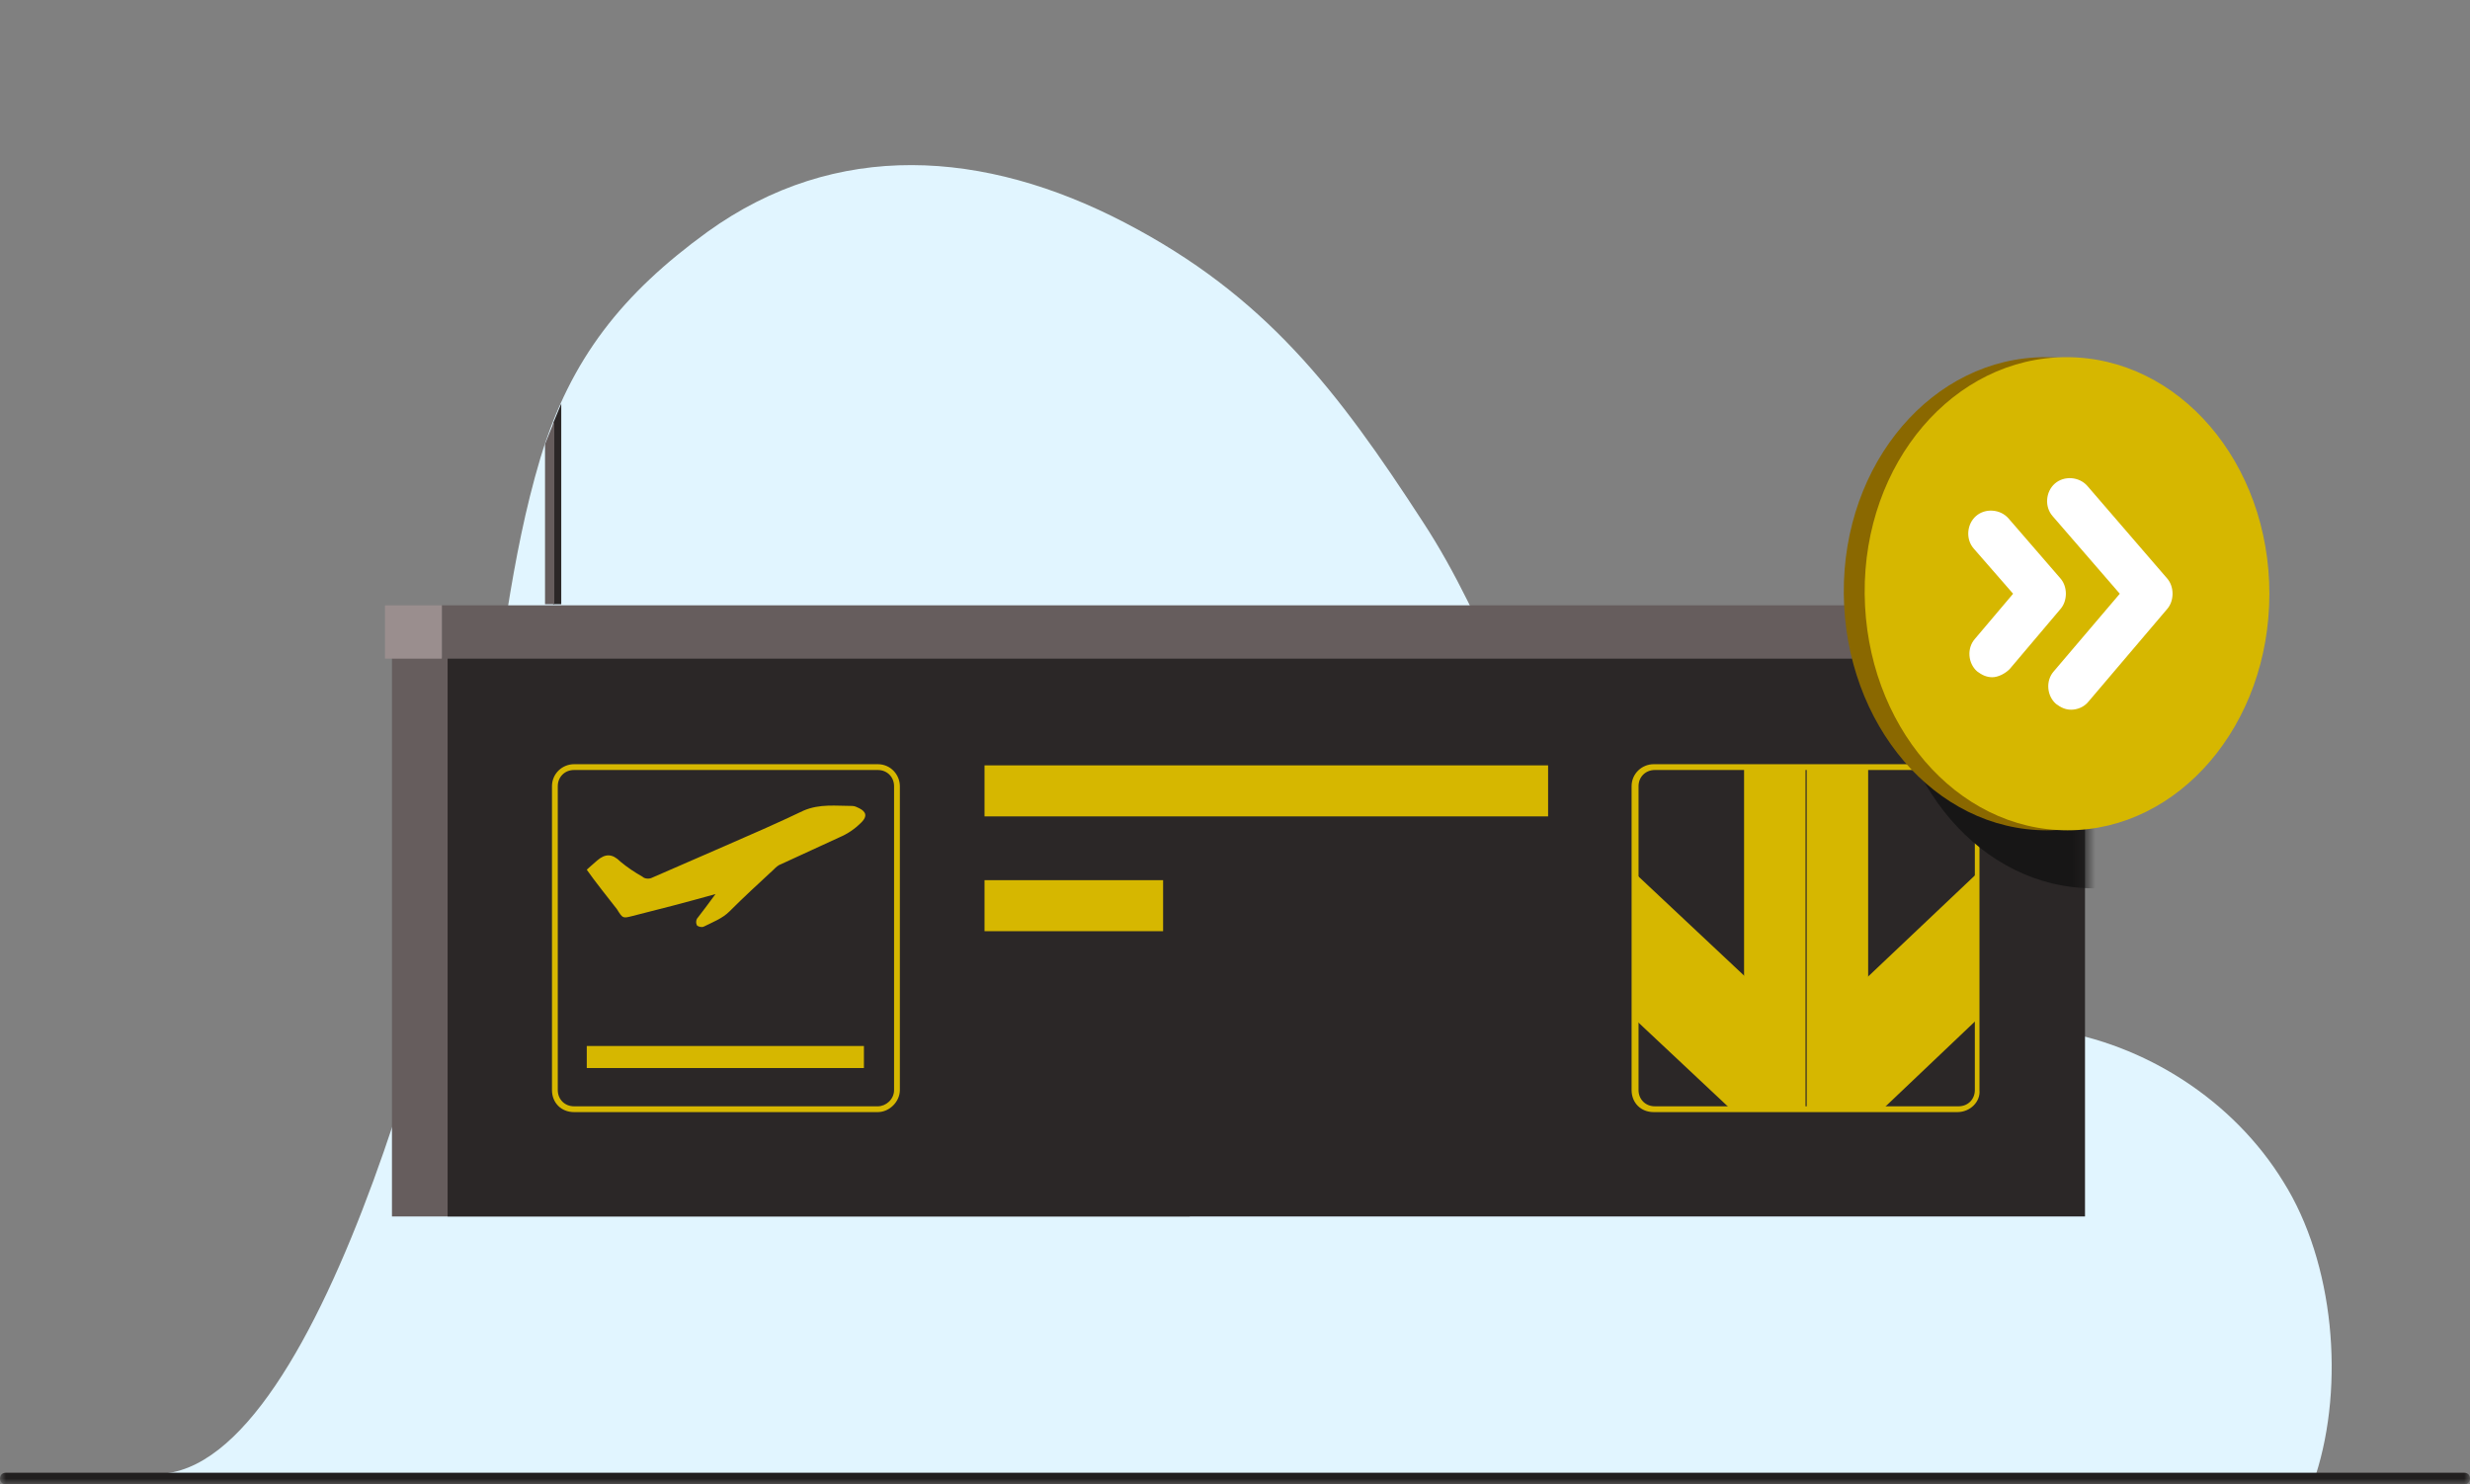
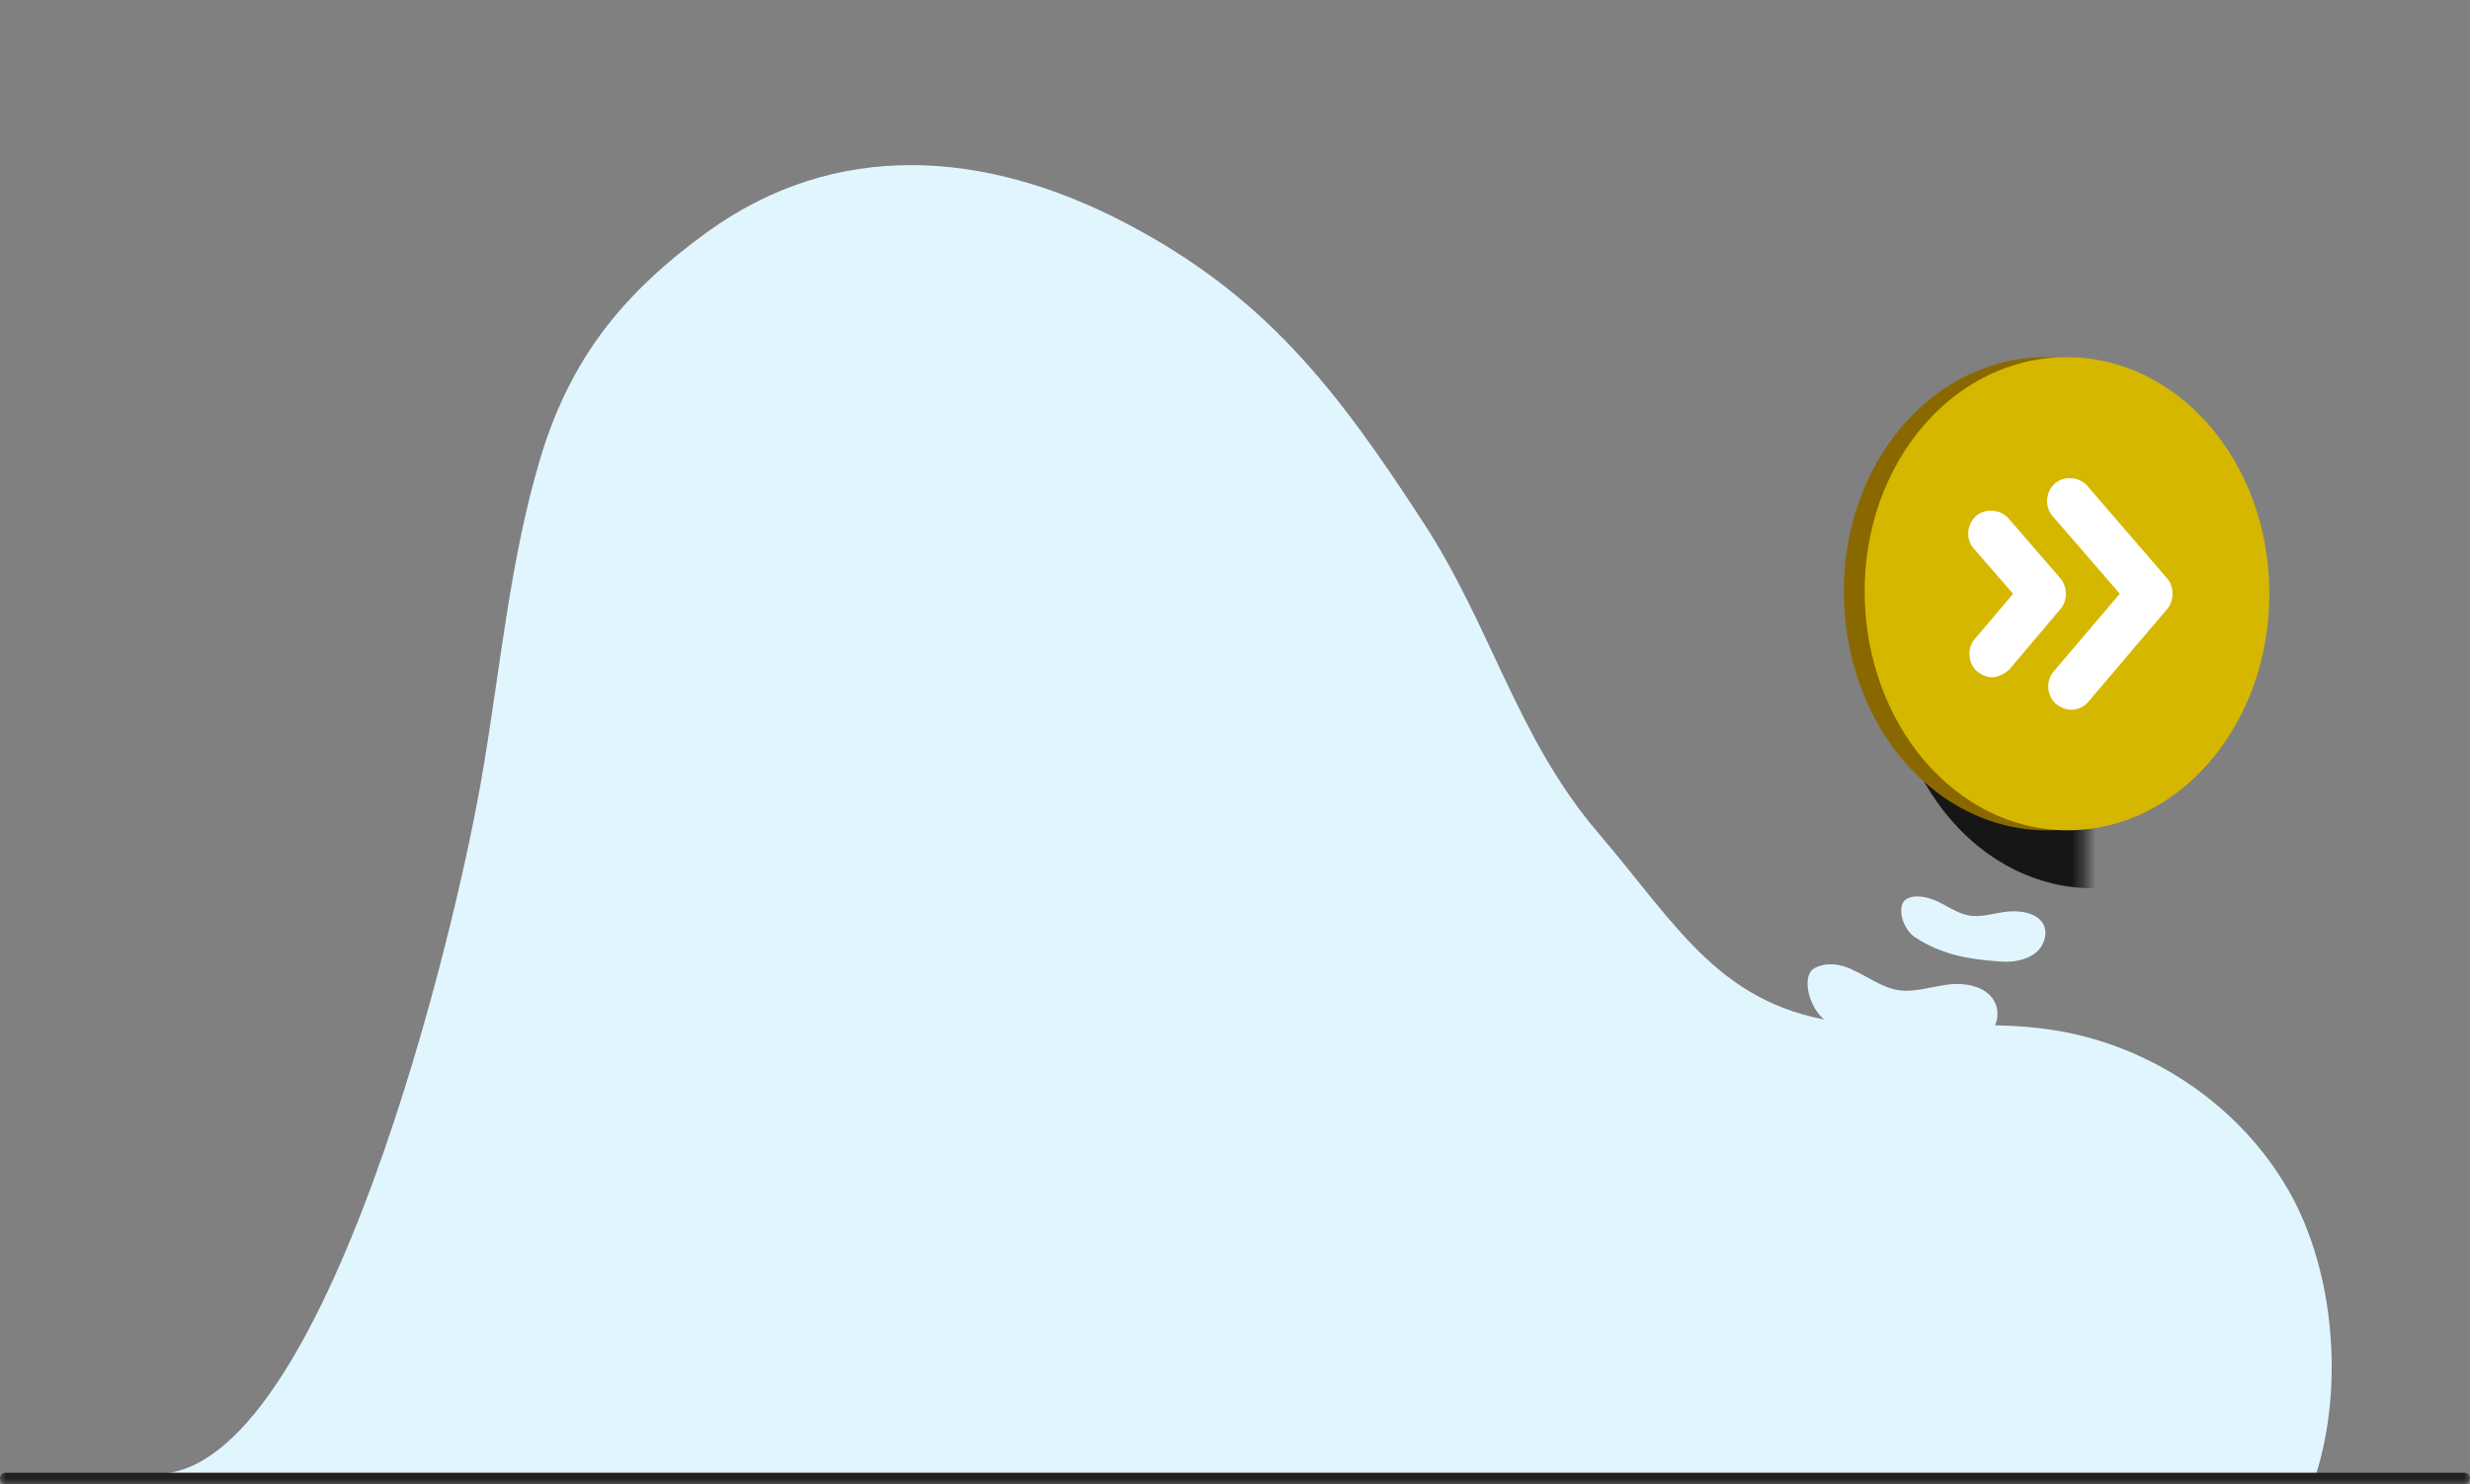
<svg xmlns="http://www.w3.org/2000/svg" xmlns:xlink="http://www.w3.org/1999/xlink" width="213px" height="128px" viewBox="0 0 213 128" version="1.1">
  <rect x="0" y="0" width="213" height="128" fill="#808080" stroke="none" />
  <title>illustration / mini / boarding / board more quicklyboard-more-quickly-navigator-mini</title>
  <defs>
    <rect id="path-1" x="0" y="0" width="213" height="128" />
-     <polygon id="path-3" points="0 128 213 128 213 0 0 0" />
    <polyline id="path-5" points="4.9 0 0 0 0 4.6 0.6 4.6 0.6 52.7 5.4 52.7 69.3 52.7 146.6 52.7 146.6 4.6 146.6 4.5 146.6 0" />
  </defs>
  <g id="illustration-/-mini-/-boarding-/-board-more-quickly" stroke="none" stroke-width="1" fill="none" fill-rule="evenodd">
    <mask id="mask-2" fill="white">
      <use xlink:href="#path-1" />
    </mask>
    <g id="Mask" />
    <g id="Group-41" mask="url(#mask-2)">
      <g id="Group-26">
        <path d="M157.4,88 C160.4,90 163.3,90.5 166.9,90.7 C168.2,90.8 169.6,90.7 170.7,90 C171.8,89.3 172.6,87.9 172.1,86.6 C171.5,85.1 169.6,84.7 168,84.9 C166.4,85.1 164.8,85.7 163.3,85.3 C162.1,85 161,84.2 159.9,83.7 C158.8,83.1 157.3,82.9 156.3,83.6 C155.4,84.4 156,86.9 157.4,88" id="Fill-1" fill="#E1F5FF" />
        <path d="M13.6,127.1 C28,126.9 39.4,80.3 41.7,66.1 C43.2,57.2 44,48.2 46.6,39.5 C49.2,30.9 53.7,25.3 61,20 C72.1,12 84.9,12.9 97,19.2 C109.1,25.5 115.3,33.6 122.7,45 C128.6,54 130.8,63.6 137.8,71.8 C144.8,80 148.4,86.9 159.1,88.2 C165,88.9 171,87.9 176.9,88.8 C185,90 192.6,94.9 196.9,101.9 C201.3,108.9 202.2,119.4 199.7,127.2" id="Fill-3" fill="#E1F5FF" />
        <path d="M165.1,80.8 C167.4,82.3 169.6,82.7 172.3,82.9 C173.3,83 174.3,82.9 175.2,82.4 C176.1,81.9 176.6,80.8 176.3,79.9 C175.9,78.8 174.4,78.5 173.2,78.6 C172,78.7 170.8,79.2 169.6,78.9 C168.7,78.7 167.9,78.1 167,77.7 C166.1,77.3 165,77.1 164.3,77.6 C163.6,78.2 164,80 165.1,80.8" id="Fill-5" fill="#E1F5FF" />
        <mask id="mask-4" fill="white">
          <use xlink:href="#path-3" />
        </mask>
        <g id="Clip-8" />
        <polygon id="Fill-7" fill="#665D5D" mask="url(#mask-4)" points="33.8 104.9 102.6 104.9 102.6 56.7 33.8 56.7" />
        <polygon id="Fill-9" fill="#2B2727" mask="url(#mask-4)" points="38.6 104.9 179.8 104.9 179.8 56.7 38.6 56.7" />
-         <polygon id="Fill-10" fill="#D6B700" mask="url(#mask-4)" points="84.9 70.4 133.5 70.4 133.5 66 84.9 66" />
        <polygon id="Fill-11" fill="#D6B700" mask="url(#mask-4)" points="84.9 80.3 100.3 80.3 100.3 75.9 84.9 75.9" />
        <polygon id="Fill-12" fill="#665D5D" mask="url(#mask-4)" points="38.1 56.8 179.8 56.8 179.8 52.2 38.1 52.2" />
        <polygon id="Fill-13" fill="#9A8E8E" mask="url(#mask-4)" points="33.2 56.8 38.1 56.8 38.1 52.2 33.2 52.2" />
-         <path d="M142.7,66.4 C141.9,66.4 141.3,67 141.3,67.8 L141.3,94 C141.3,94.8 141.9,95.4 142.7,95.4 L168.9,95.4 C169.7,95.4 170.3,94.8 170.3,94 L170.3,67.8 C170.3,67 169.7,66.4 168.9,66.4 L142.7,66.4 Z M168.8,95.9 L142.6,95.9 C141.5,95.9 140.7,95.1 140.7,94 L140.7,67.8 C140.7,66.7 141.6,65.9 142.6,65.9 L168.8,65.9 C169.9,65.9 170.7,66.8 170.7,67.8 L170.7,94 C170.8,95 169.9,95.9 168.8,95.9 L168.8,95.9 Z" id="Fill-14" fill="#D6B700" mask="url(#mask-4)" />
+         <path d="M142.7,66.4 C141.9,66.4 141.3,67 141.3,67.8 L141.3,94 C141.3,94.8 141.9,95.4 142.7,95.4 L168.9,95.4 C169.7,95.4 170.3,94.8 170.3,94 L170.3,67.8 C170.3,67 169.7,66.4 168.9,66.4 L142.7,66.4 Z M168.8,95.9 L142.6,95.9 C141.5,95.9 140.7,95.1 140.7,94 L140.7,67.8 C140.7,66.7 141.6,65.9 142.6,65.9 L168.8,65.9 L170.7,94 C170.8,95 169.9,95.9 168.8,95.9 L168.8,95.9 Z" id="Fill-14" fill="#D6B700" mask="url(#mask-4)" />
        <polygon id="Fill-15" fill="#D6B700" mask="url(#mask-4)" points="150.4 95.6 155.7 95.6 155.7 66.1 150.4 66.1" />
        <polygon id="Fill-16" fill="#D6B700" mask="url(#mask-4)" points="155.8 95.6 161.1 95.6 161.1 66.1 155.8 66.1" />
        <polygon id="Fill-17" fill="#D6B700" mask="url(#mask-4)" points="149.2 95.6 141.1 88 141.1 75.4 152.5 86.1 152.5 95.6" />
        <polygon id="Fill-18" fill="#D6B700" mask="url(#mask-4)" points="162.4 95.6 170.4 88 170.4 75.4 159.1 86.1 159.1 95.6" />
        <path d="M49.5,66.4 C48.7,66.4 48.1,67 48.1,67.8 L48.1,94 C48.1,94.8 48.7,95.4 49.5,95.4 L75.7,95.4 C76.4,95.4 77.1,94.8 77.1,94 L77.1,67.8 C77.1,67 76.5,66.4 75.7,66.4 L49.5,66.4 Z M75.7,95.9 L49.5,95.9 C48.4,95.9 47.6,95.1 47.6,94 L47.6,67.8 C47.6,66.7 48.5,65.9 49.5,65.9 L75.7,65.9 C76.8,65.9 77.6,66.8 77.6,67.8 L77.6,94 C77.6,95 76.7,95.9 75.7,95.9 L75.7,95.9 Z" id="Fill-19" fill="#D6B700" mask="url(#mask-4)" />
        <path d="M61.7,77.1 C59.2,77.8 56.9,78.4 54.5,79 C53.7,79.2 53.7,79.2 53.2,78.4 C52.5,77.5 51.3,76 50.6,75 C50.6,75 50.8,74.8 51.5,74.2 C52.2,73.6 52.8,73.6 53.5,74.3 C54.1,74.8 54.7,75.2 55.4,75.6 C55.6,75.8 56,75.8 56.2,75.7 C58.3,74.8 60.3,73.9 62.4,73 C64.7,72 67,71 69.3,69.9 C70.7,69.3 72.1,69.5 73.5,69.5 C73.7,69.5 73.9,69.6 74.1,69.7 C74.7,70 74.8,70.4 74.3,70.9 C73.7,71.5 73.1,71.9 72.4,72.2 C70.7,73 69.1,73.7 67.4,74.5 C67.1,74.6 66.9,74.8 66.7,75 C65.4,76.2 64.1,77.4 62.9,78.6 C62.3,79.2 61.5,79.5 60.7,79.9 C60.5,80 60.2,79.9 60.1,79.8 C60,79.6 60,79.3 60.2,79.1 C60.6,78.6 61.1,77.9 61.7,77.1" id="Fill-20" fill="#D6B700" mask="url(#mask-4)" />
        <polygon id="Fill-21" fill="#D6B700" mask="url(#mask-4)" points="50.6 92.1 74.5 92.1 74.5 90.2 50.6 90.2" />
        <polygon id="Fill-22" fill="#2B2727" mask="url(#mask-4)" points="47.7 36.5 48.4 34.8 48.4 52.1 47.7 52.1" />
        <polygon id="Fill-23" fill="#665D5D" mask="url(#mask-4)" points="47 38.3 47.8 36.3 47.8 52.1 47 52.1" />
        <polygon id="Fill-24" fill="#2B2727" mask="url(#mask-4)" points="171.5 52.1 172.2 52.1 172.2 40 171.5 40" />
        <polygon id="Fill-25" fill="#665D5D" mask="url(#mask-4)" points="170.9 52.1 171.6 52.1 171.6 40 170.9 40" />
      </g>
      <g id="Group-29" transform="translate(33.2, 52.2)">
        <mask id="mask-6" fill="white">
          <use xlink:href="#path-5" />
        </mask>
        <g id="Clip-28" />
        <path d="M149,-16.4 C148.7,-16.4 148.4,-16.4 148.1,-16.3 C147.8,-16.3 147.5,-16.4 147.2,-16.4 C137.5,-16.4 129.7,-7.3 129.8,4 C129.9,15.3 137.7,24.4 147.3,24.4 C147.6,24.4 147.9,24.4 148.2,24.3 C148.5,24.3 148.8,24.4 149.1,24.4 C158.7,24.4 166.5,15.3 166.5,4 C166.5,-7.3 158.7,-16.4 149,-16.4" id="Fill-27" fill="#171616" mask="url(#mask-6)" />
      </g>
      <g id="Group-40" transform="translate(0, 30.8)">
        <path d="M176.4,0 C186.1,0 193.9,9.1 193.9,20.4 C193.9,31.7 186.1,40.8 176.5,40.8 C166.9,40.8 159.1,31.7 159,20.4 C158.9,9.1 166.7,0 176.4,0" id="Fill-30" fill="#8A6800" />
        <path d="M178.2,0 C187.9,0 195.7,9.1 195.7,20.4 C195.7,31.7 187.9,40.8 178.3,40.8 C168.7,40.8 160.9,31.7 160.8,20.4 C160.7,9.1 168.5,0 178.2,0" id="Fill-32" fill="#D6B700" />
        <path d="M178.6,30.4 C178.1,30.4 177.7,30.2 177.3,29.9 C176.5,29.2 176.4,27.9 177.1,27.1 L182.8,20.4 L177,13.7 C176.3,12.9 176.4,11.6 177.2,10.9 C178,10.2 179.3,10.3 180,11.1 L186.9,19.1 C187.5,19.8 187.5,21 186.9,21.7 L180.1,29.7 C179.7,30.2 179.1,30.4 178.6,30.4" id="Fill-34" fill="#FFFFFF" />
        <path d="M171.8,27.6 C171.3,27.6 170.9,27.4 170.5,27.1 C169.7,26.4 169.6,25.1 170.3,24.3 L173.6,20.4 L170.2,16.5 C169.5,15.7 169.6,14.4 170.4,13.7 C171.2,13 172.5,13.1 173.2,13.9 L177.7,19.1 C178.3,19.8 178.3,21 177.7,21.7 L173.3,26.9 C172.9,27.3 172.3,27.6 171.8,27.6" id="Fill-36" fill="#FFFFFF" />
        <path d="M212.5,97.2 L0.5,97.2 C0.2,97.2 0,97 0,96.7 C0,96.4 0.2,96.2 0.5,96.2 L212.5,96.2 C212.8,96.2 213,96.4 213,96.7 C213,97 212.8,97.2 212.5,97.2" id="Fill-38" fill="#211F1F" />
      </g>
    </g>
  </g>
</svg>